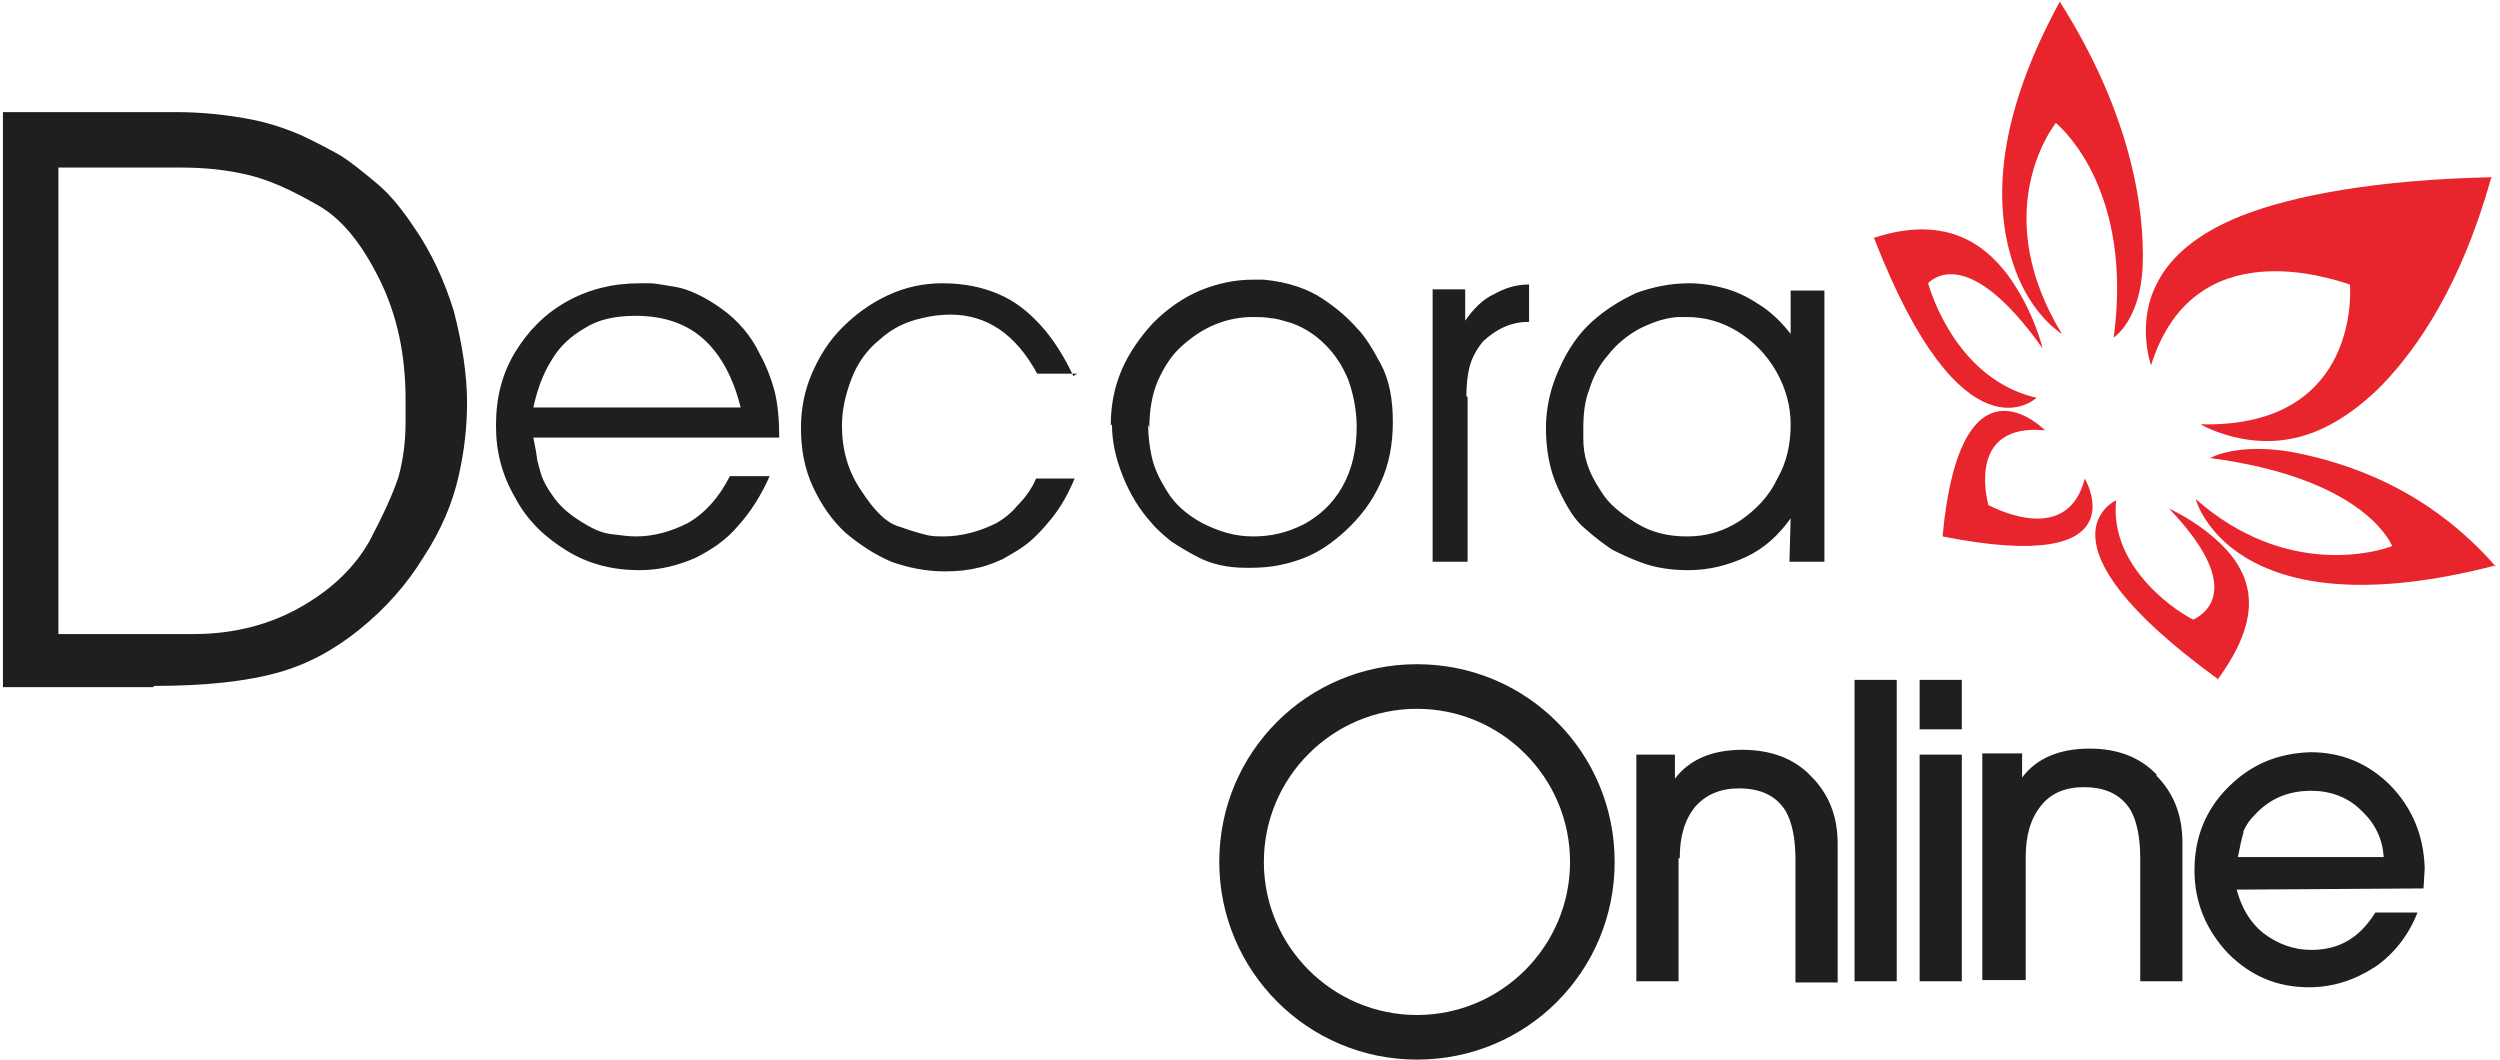
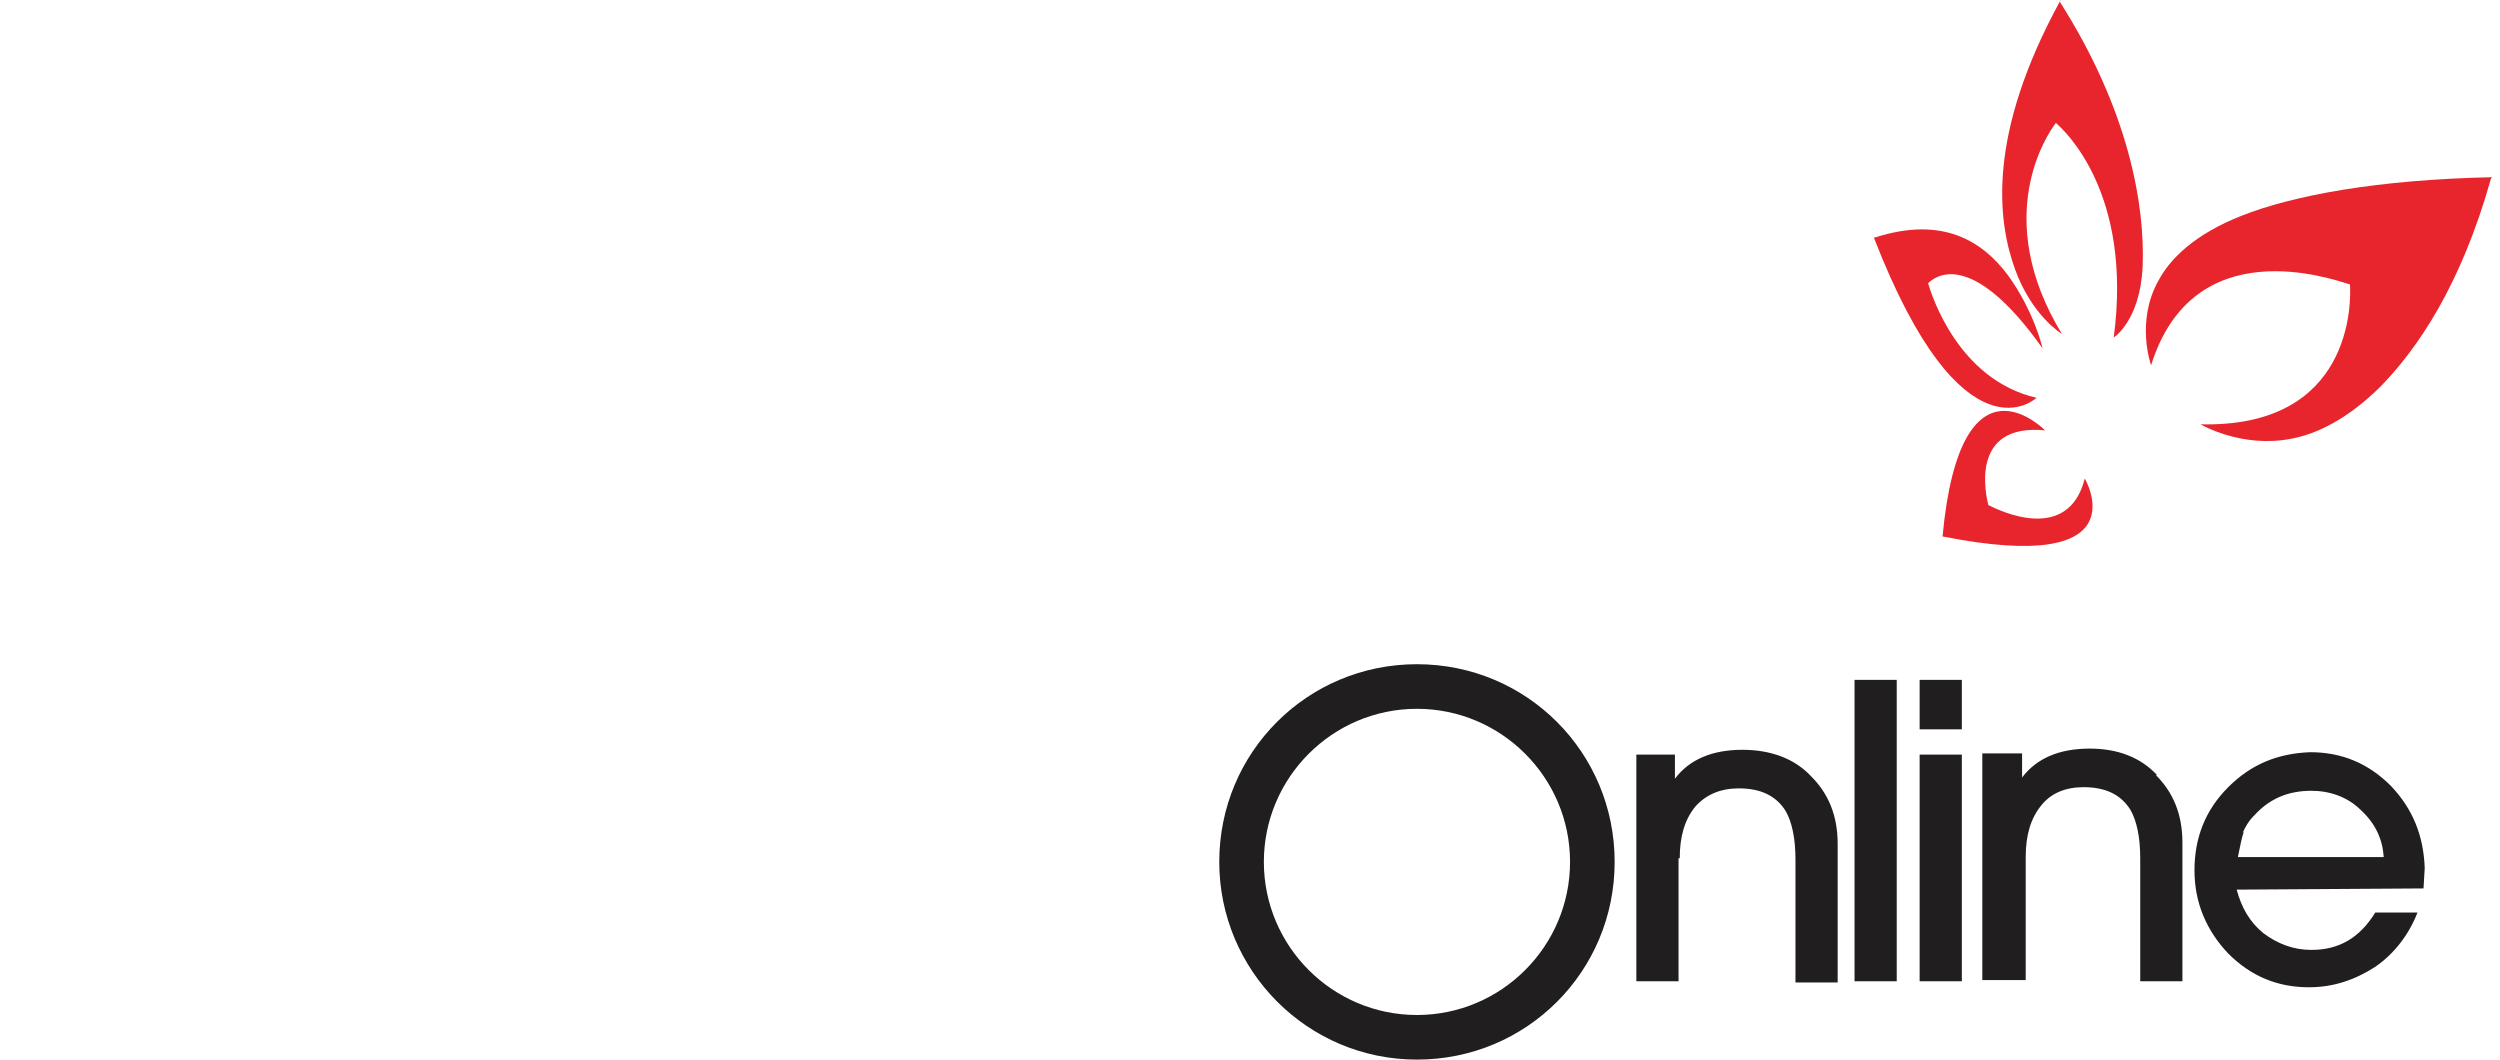
<svg xmlns="http://www.w3.org/2000/svg" xml:space="preserve" width="151px" height="64px" version="1.1" style="shape-rendering:geometricPrecision; text-rendering:geometricPrecision; image-rendering:optimizeQuality; fill-rule:evenodd; clip-rule:evenodd" viewBox="0 0 2069 879">
  <defs>
    <style type="text/css">
   .fil2 {fill:#201E1E}.fil1 {fill:#201E1E;fill-rule:nonzero}.fil0 {fill:#E8252D;fill-rule:nonzero}
  </style>
  </defs>
  <g id="Camada_x0020_1">
    <path class="fil0" d="M1707 0c0,-1 0,1 0,0 0,1 0,-1 0,0 0,0 0,0 0,0 0,1 0,-1 0,0 -62,113 -52,184 -38,223 14,39 39,54 39,54 -59,-97 -12,-166 -5,-175 7,6 64,58 48,178 0,0 22,-14 24,-59 2,-50 -11,-129 -69,-220z" />
    <path class="fil0" d="M1552 197c0,0 0,0 0,0 0,0 0,0 0,0 0,0 0,0 0,0 0,0 0,0 0,0 74,191 135,133 135,133 -65,-15 -87,-85 -90,-95 4,-4 34,-32 95,54 0,0 -7,-31 -29,-61 -21,-28 -54,-49 -110,-31z" />
    <path class="fil0" d="M1609 445c0,0 0,0 0,0 0,0 0,0 0,0 0,0 0,0 0,0 0,0 0,0 0,0 166,33 118,-48 118,-48 -14,55 -72,26 -80,22 -2,-8 -16,-68 47,-62 0,0 -70,-72 -85,88z" />
-     <path class="fil0" d="M1837 564c0,1 0,-1 0,0 0,0 0,0 0,0 0,0 0,0 0,0 0,-1 0,1 0,0 36,-49 30,-80 11,-104 -21,-25 -51,-38 -51,-38 66,69 26,89 20,92 -9,-4 -70,-41 -64,-99 0,0 -74,33 84,148z" />
-     <path class="fil0" d="M2068 470c1,0 -1,0 0,0 0,0 0,0 0,0 1,0 -1,0 0,0 -1,0 1,0 0,0 -56,-64 -122,-86 -169,-95 -46,-8 -68,5 -68,5 122,16 148,66 151,73 -10,4 -87,28 -163,-39 0,0 29,112 249,55z" />
    <path class="fil0" d="M2065 147c1,-1 -1,1 0,0 -1,0 1,0 0,0 0,-1 0,1 0,0 -1,1 1,-1 0,0 -95,2 -165,15 -208,32 -38,15 -59,35 -69,54 -19,34 -6,70 -6,70 35,-112 149,-72 165,-67 1,15 2,119 -124,116 0,0 34,20 75,12 22,-4 48,-17 75,-44 30,-31 66,-83 91,-172z" />
-     <path class="fil1" d="M125 570l-125 0 0 -477 143 0c21,0 40,2 57,5 18,3 33,8 47,14 13,6 24,12 33,17 8,5 18,13 30,23 12,10 22,23 32,38 13,19 24,42 32,68 7,27 11,53 11,76 0,19 -2,39 -7,61 -5,22 -14,44 -29,67 -14,23 -32,43 -53,60 -21,17 -43,29 -68,36 -25,7 -59,11 -103,11zm22 -431l-101 0 0 387 112 0c34,0 64,-8 90,-23 26,-15 44,-33 56,-54 11,-21 19,-38 24,-53 4,-14 6,-30 6,-46l0 -18c0,-38 -7,-71 -22,-101 -15,-30 -32,-51 -53,-62 -21,-12 -39,-20 -56,-24 -17,-4 -35,-6 -55,-6zm294 199l171 0c-6,-24 -16,-43 -30,-56 -14,-13 -33,-20 -57,-20 -17,0 -31,3 -42,10 -12,7 -21,15 -28,27 -7,11 -12,25 -15,39zm203 25l-204 0c2,10 3,16 3,17 0,1 1,5 3,12 2,7 6,14 12,22 6,8 14,14 22,19 8,5 16,9 24,10 8,1 15,2 21,2 15,0 29,-4 43,-11 14,-8 26,-21 35,-39l33 0c-7,16 -16,30 -26,41 -10,12 -22,20 -36,27 -14,6 -29,10 -46,10 -22,0 -42,-5 -60,-16 -18,-11 -33,-25 -43,-44 -11,-19 -16,-38 -16,-60 0,-23 5,-43 16,-61 11,-18 25,-32 43,-42 18,-10 38,-15 60,-15 4,0 7,0 9,0 3,0 9,1 21,3 11,2 24,8 38,18 14,10 25,23 32,38 5,9 9,19 12,30 3,12 4,25 4,40zm247 -53l-33 0c-18,-33 -42,-49 -72,-49 -8,0 -16,1 -24,3 -13,3 -24,8 -35,18 -10,8 -18,19 -23,32 -5,13 -8,26 -8,39 0,20 5,38 16,54 11,17 21,27 32,30 11,4 19,6 23,7 5,1 9,1 13,1 15,0 30,-4 44,-11 7,-4 13,-9 17,-14 5,-5 8,-9 10,-12 2,-3 4,-6 6,-11l32 0c-5,12 -11,23 -19,33 -8,10 -16,18 -23,23 -7,5 -13,8 -18,11 -5,2 -11,5 -20,7 -8,2 -17,3 -28,3 -15,0 -30,-3 -44,-8 -14,-6 -26,-14 -38,-24 -11,-10 -20,-23 -27,-38 -7,-15 -10,-31 -10,-49 0,-16 3,-31 9,-45 6,-14 14,-27 25,-38 11,-11 23,-20 38,-27 15,-7 30,-10 45,-10 18,0 33,3 47,9 14,6 25,15 35,26 10,11 19,25 27,42zm28 43c0,-17 3,-32 9,-46 6,-14 15,-27 26,-39 12,-12 25,-21 39,-27 15,-6 29,-9 44,-9l9 0c21,2 37,8 49,16 12,8 21,16 28,24 7,7 13,17 20,30 7,13 10,29 10,48 0,18 -3,35 -10,50 -7,16 -17,29 -30,41 -10,9 -21,17 -34,22 -13,5 -27,8 -43,8l-5 0c-15,0 -28,-3 -38,-8 -10,-5 -18,-10 -24,-14 -6,-5 -12,-10 -16,-15 -10,-11 -18,-24 -24,-39 -6,-15 -9,-29 -9,-43zm31 -1c0,9 1,18 3,27 2,9 6,18 13,29 6,10 16,19 29,26 14,7 27,11 42,11 15,0 28,-3 42,-10 13,-7 24,-17 32,-31 8,-14 12,-31 12,-50 0,-14 -3,-28 -7,-39 -5,-12 -11,-21 -19,-29 -8,-8 -17,-14 -28,-18 -7,-2 -13,-4 -17,-4 -5,-1 -10,-1 -15,-1 -11,0 -21,2 -31,6 -10,4 -19,10 -28,18 -9,8 -15,18 -20,29 -5,12 -7,25 -7,39zm265 -23l0 137 -29 0 0 -226 27 0 0 26c7,-10 15,-18 24,-22 9,-5 18,-8 29,-8l0 31c-14,0 -26,5 -38,16 -5,6 -9,13 -11,20 -2,7 -3,16 -3,26zm296 137l-29 0 1 -36c-10,14 -22,25 -37,32 -15,7 -31,11 -48,11 -14,0 -27,-2 -38,-6 -11,-4 -19,-8 -25,-11 -6,-4 -13,-9 -22,-17 -9,-7 -16,-19 -23,-34 -7,-15 -10,-32 -10,-50 0,-17 4,-34 11,-49 7,-16 16,-29 27,-39 11,-10 24,-18 37,-24 14,-5 28,-8 44,-8 11,0 22,2 32,5 10,3 19,8 28,14 9,6 17,14 24,23l0 -36 28 0 0 226zm-28 -114c0,-15 -4,-30 -12,-44 -8,-14 -19,-25 -32,-33 -13,-8 -27,-12 -42,-12l-8 0c-12,1 -22,5 -32,10 -9,5 -18,12 -25,21 -8,9 -13,19 -16,29 -4,10 -5,21 -5,33l0 8c0,7 1,14 3,20 2,7 6,15 12,24 6,10 16,18 29,26 13,8 27,11 42,11 16,0 30,-4 44,-13 13,-9 24,-20 31,-35 8,-14 11,-29 11,-45z" />
    <path class="fil2" d="M1536 564l35 0 0 250 -35 0 0 -250zm54 0l35 0 0 41 -35 0 0 -41zm0 62l35 0 0 188 -35 0 0 -188zm196 17c14,14 22,32 22,56l0 115 -35 0 0 -102c0,-18 -3,-31 -8,-40 -8,-13 -21,-19 -39,-19 -15,0 -27,5 -35,15 -9,11 -13,25 -13,43l0 102 -36 0 0 -188 33 0 0 20c12,-16 31,-24 56,-24 23,0 42,7 56,22zm32 79c0,27 10,50 28,69 19,19 41,28 67,28 20,0 38,-6 55,-17 16,-11 28,-27 35,-45l-35 0c-13,21 -30,31 -53,31 -15,0 -28,-5 -40,-14 -11,-9 -18,-21 -22,-36l155 -1 1 -17c-1,-27 -10,-49 -28,-68 -19,-19 -41,-28 -67,-28 -27,1 -49,10 -68,29 -19,19 -28,42 -28,69zm40 -31c2,-5 5,-10 10,-15 12,-13 27,-20 47,-20 15,0 30,5 41,16 12,11 18,24 19,39l-121 0c2,-9 3,-16 5,-21zm-468 21l0 102 -35 0 0 -188 32 0 0 20c12,-16 31,-24 56,-24 23,0 43,7 57,22 14,14 22,32 22,56l0 115 -35 0 0 -102c0,-18 -3,-31 -8,-40 -8,-13 -21,-19 -39,-19 -15,0 -27,5 -36,15 -9,11 -13,25 -13,43zm-217 -161c91,0 164,73 164,164 0,91 -73,164 -164,164 -91,0 -164,-74 -164,-164 0,-91 73,-164 164,-164zm0 37c70,0 127,57 127,127 0,70 -57,127 -127,127 -70,0 -127,-57 -127,-127 0,-70 57,-127 127,-127z" />
  </g>
</svg>